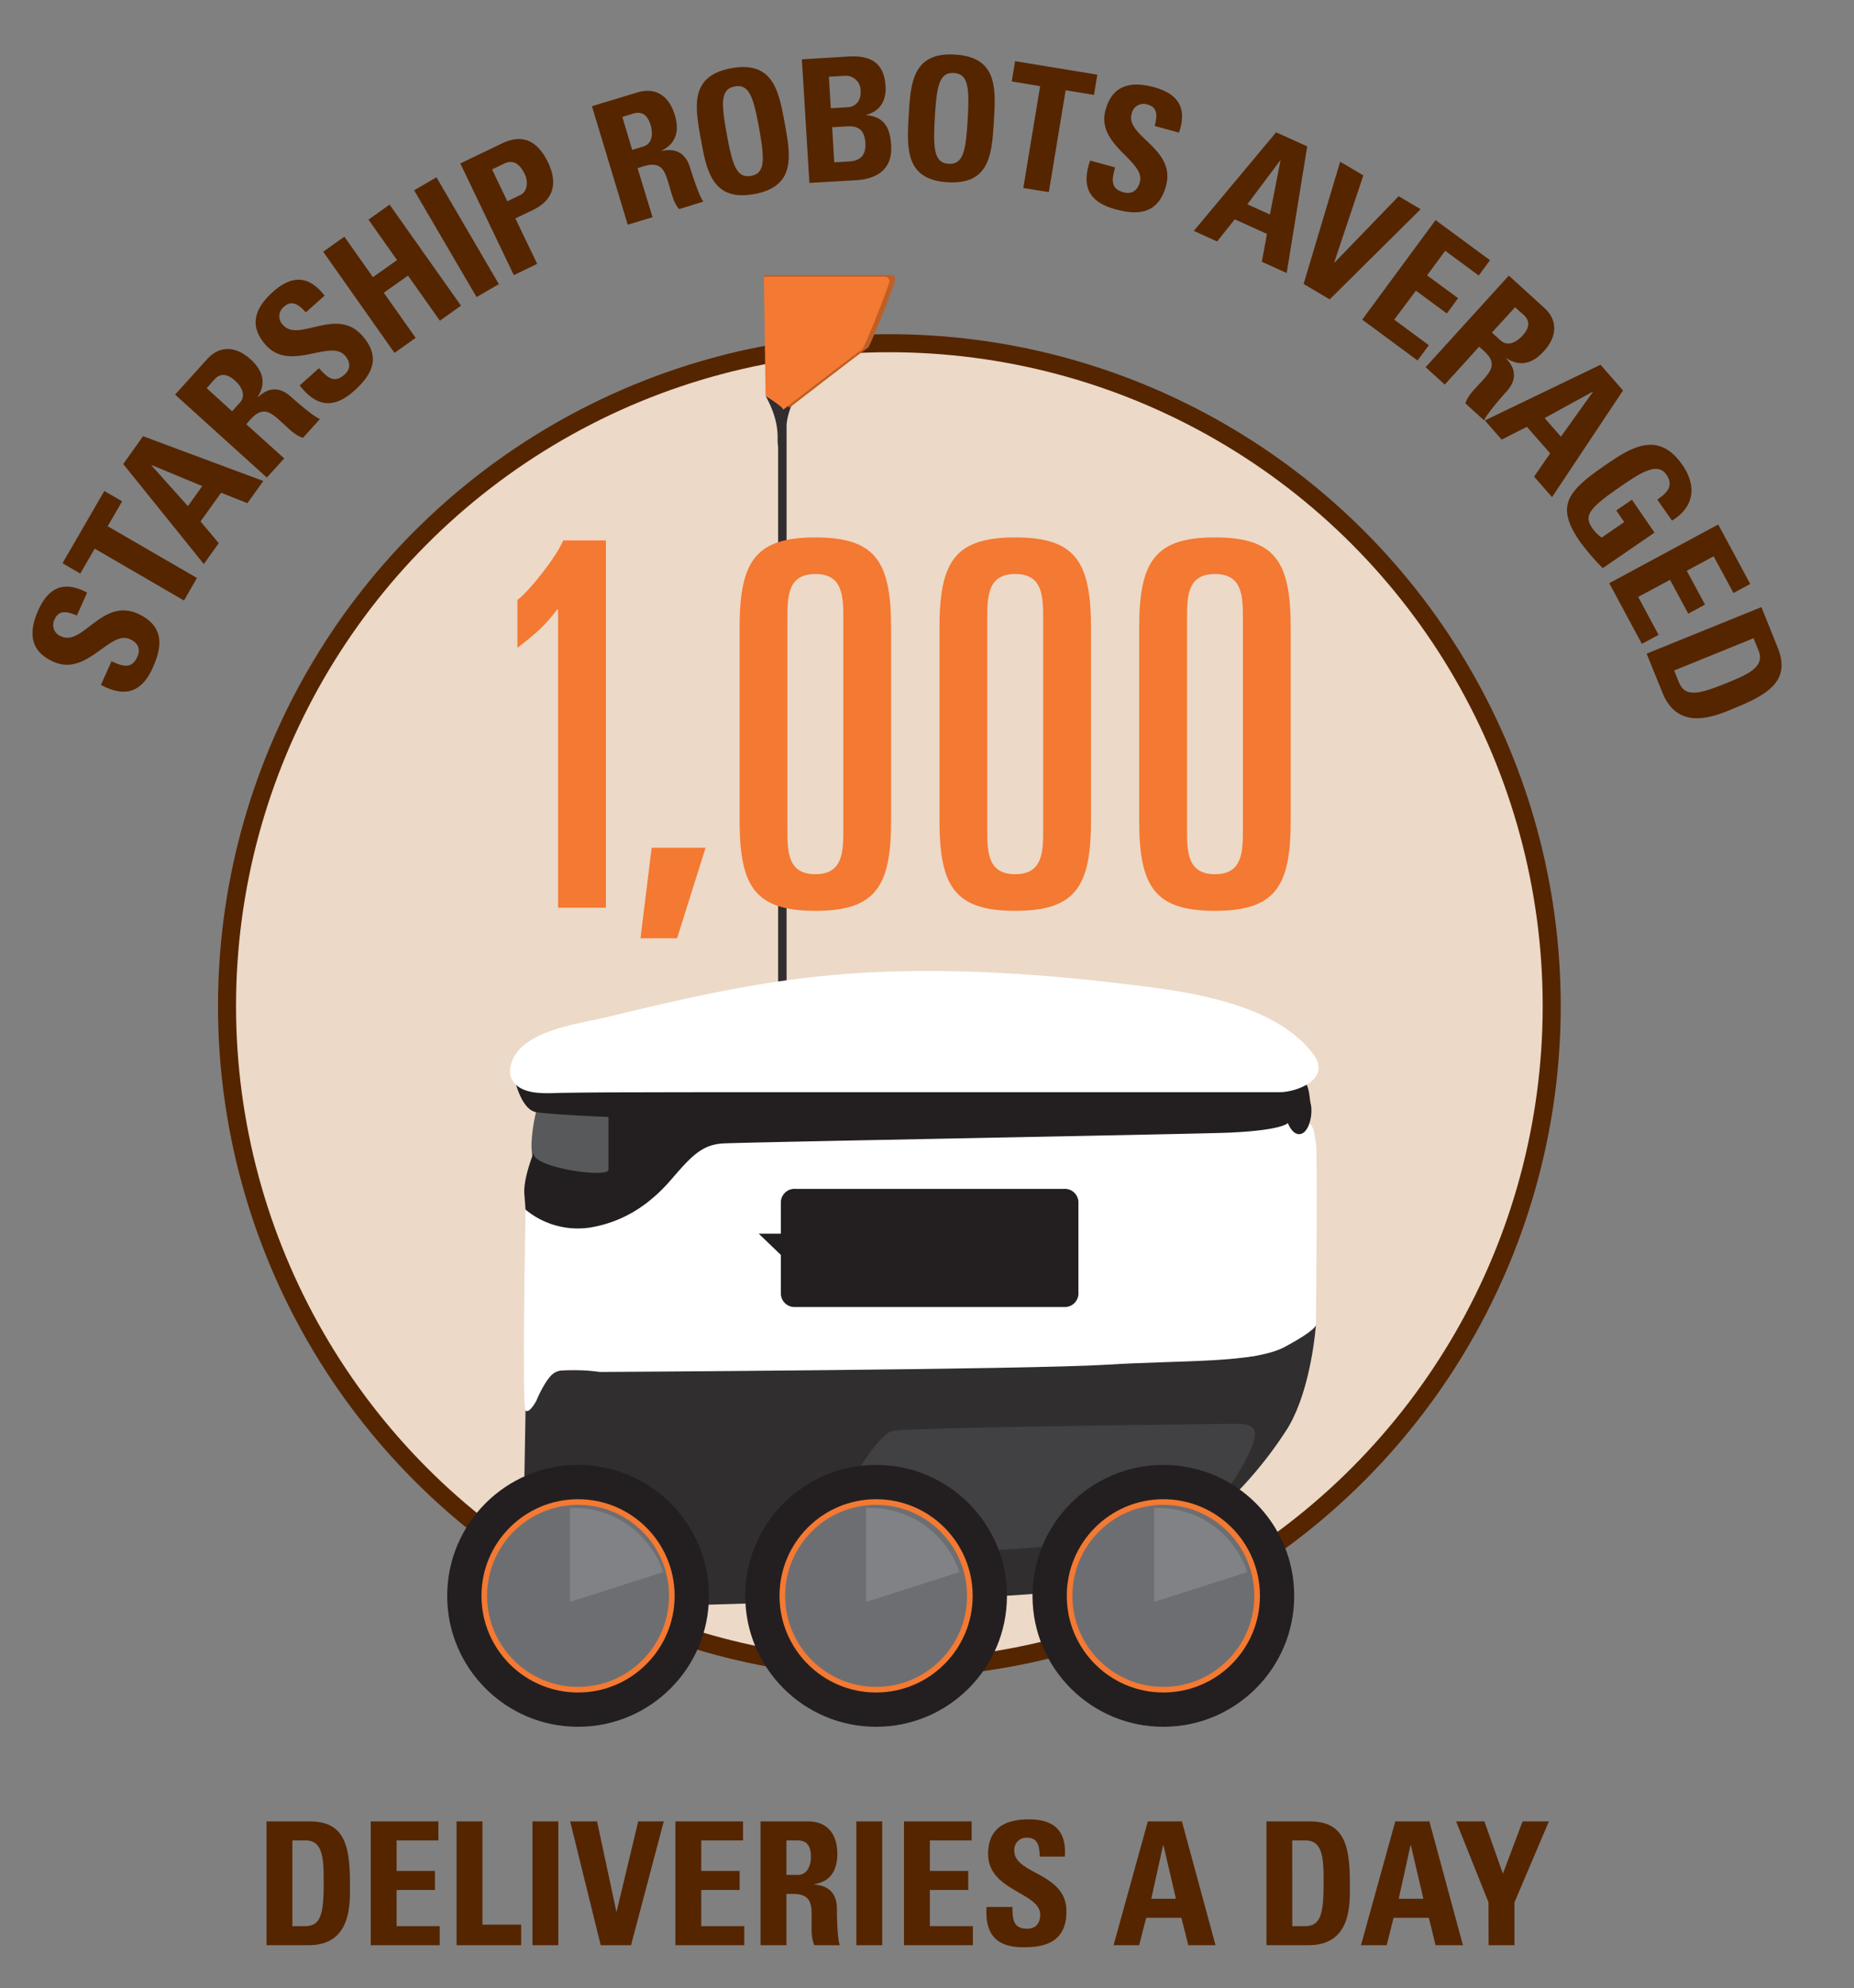
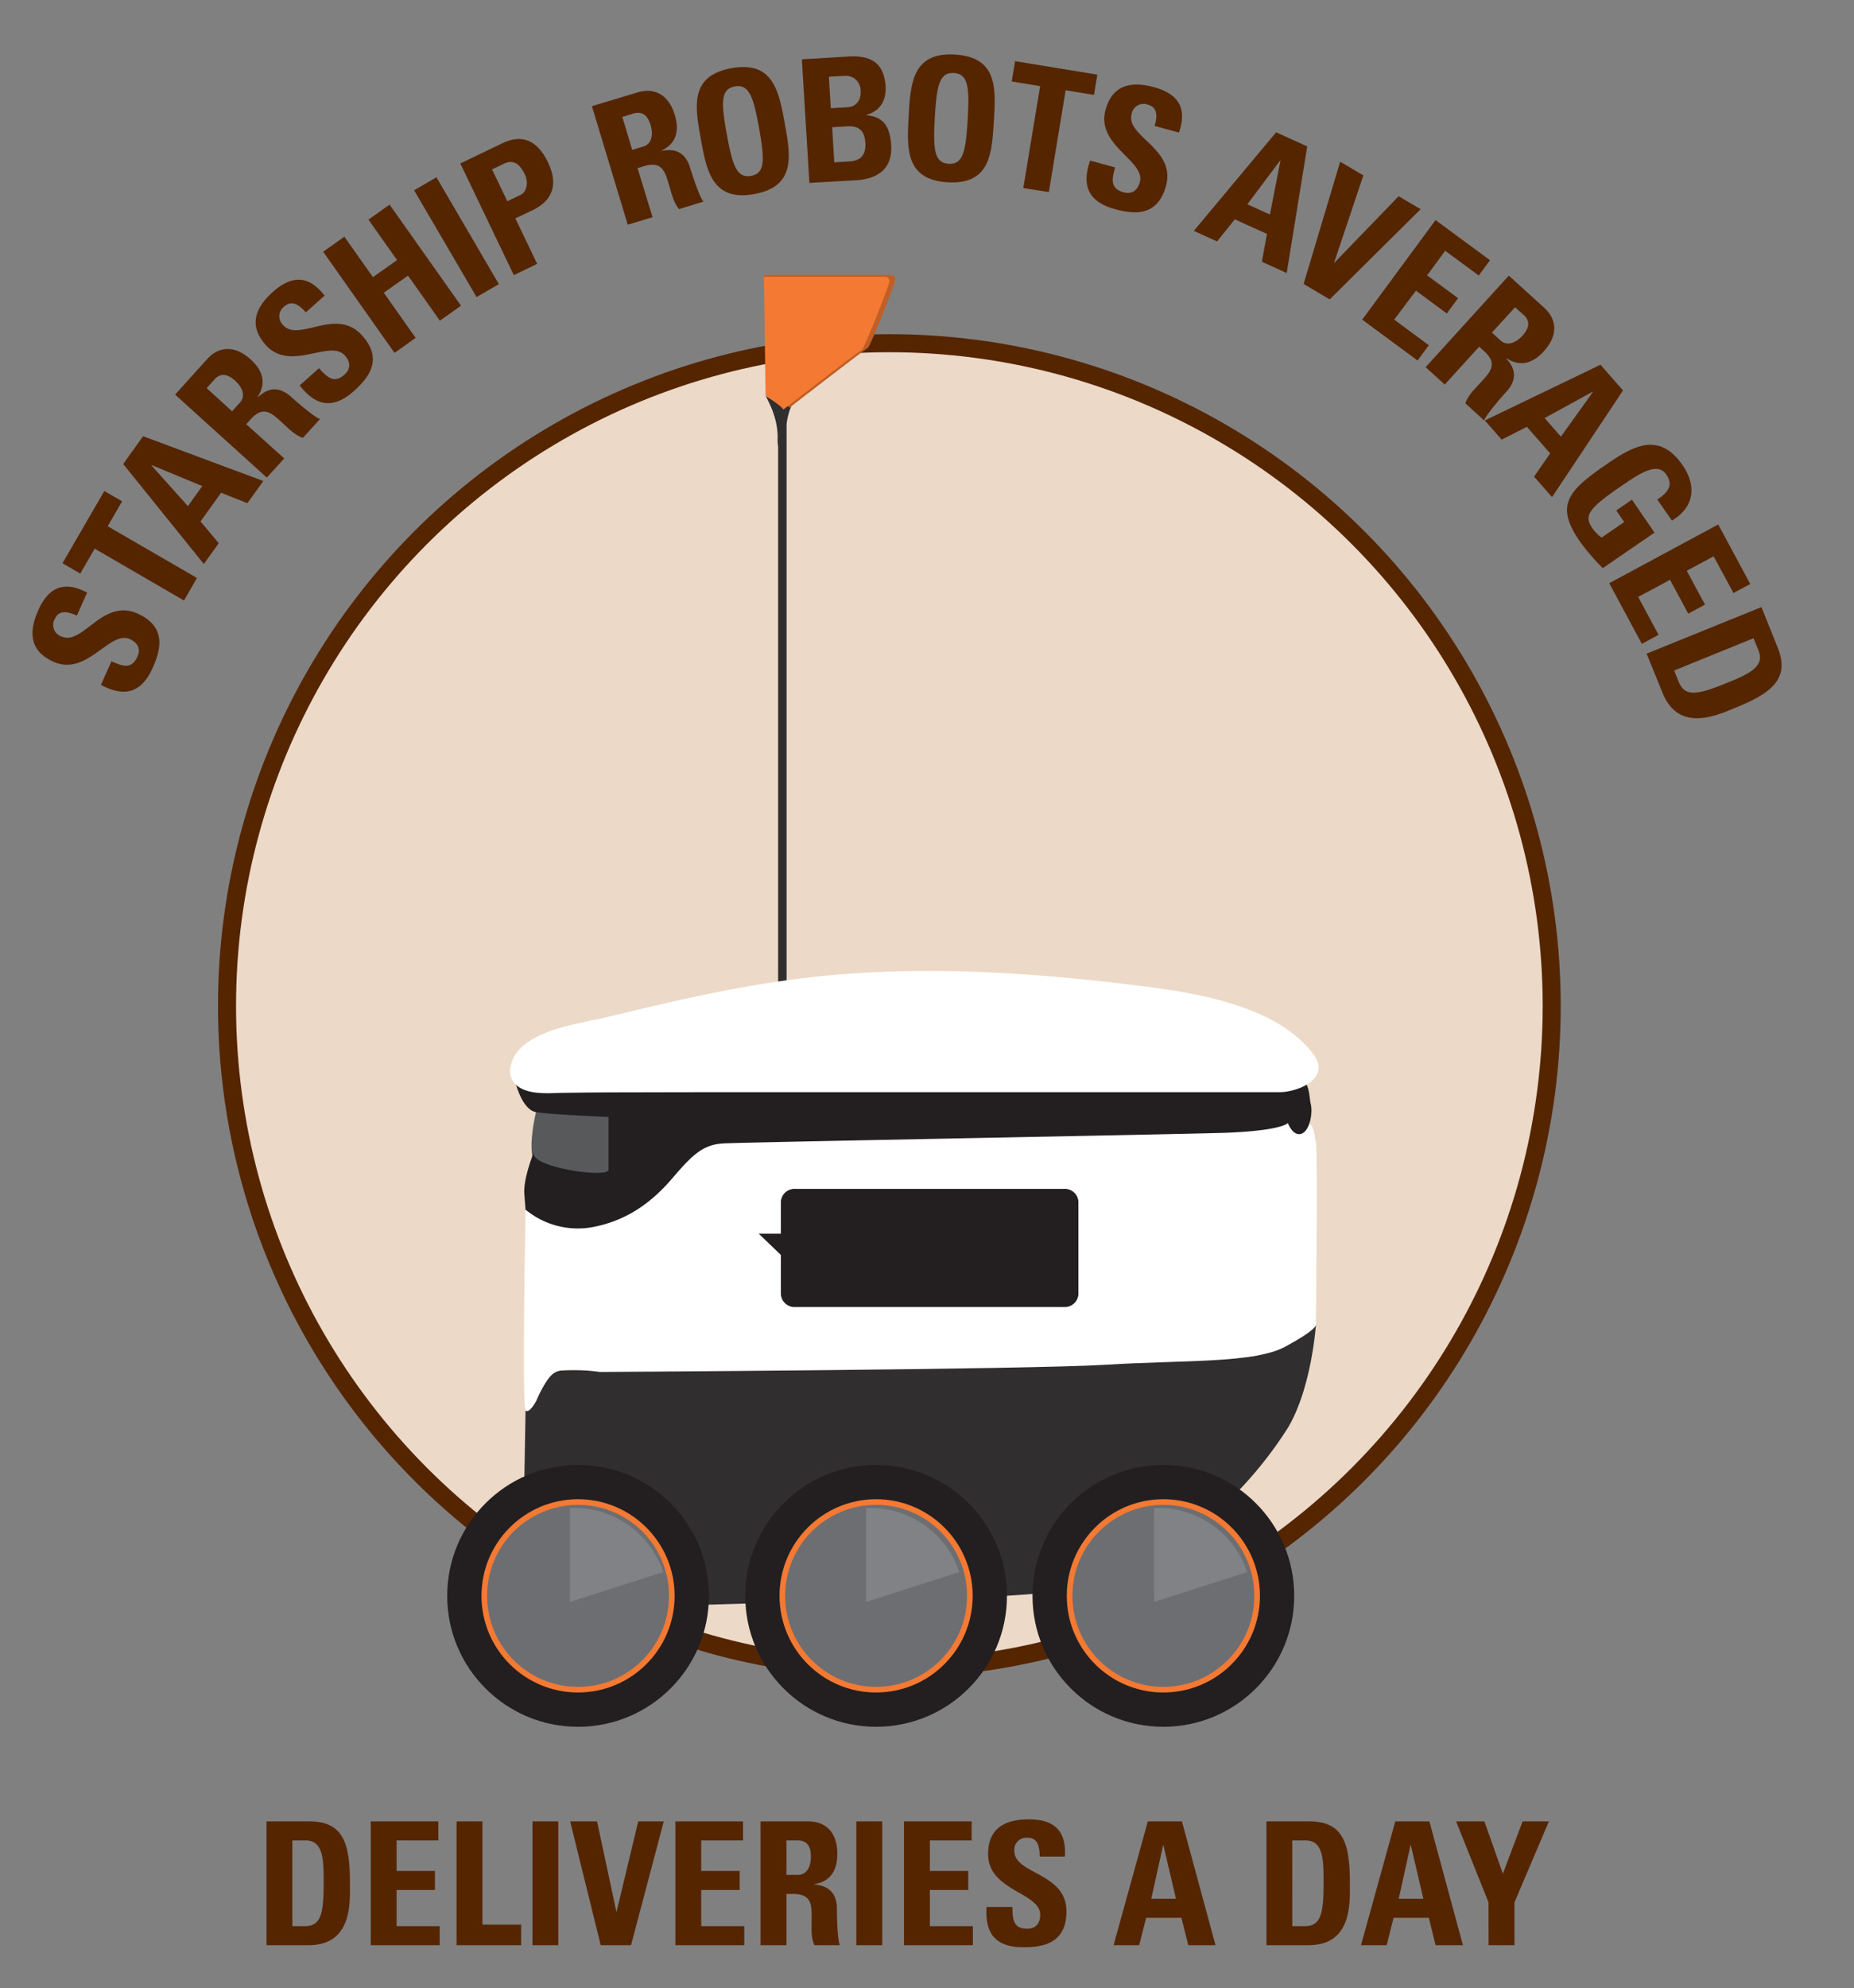
<svg xmlns="http://www.w3.org/2000/svg" viewBox="0 0 493.35 528.69">
  <rect x="0" y="0" width="493.35" height="528.69" fill="#808080" stroke="none" />
  <defs>
    <style>.cls-2{fill:#302e2f}.cls-5,.cls-7{fill:#231f20}.cls-7,.cls-8{stroke:#231f20;stroke-width:.78px;stroke-miterlimit:10}.cls-8{fill:#6d6e71;stroke:#f47932;stroke-width:1.5px}.cls-10{fill:#f47932}.cls-12{fill:#808285}.cls-13{fill:#552500}</style>
  </defs>
  <circle cx="236.66" cy="267.52" r="176.25" fill="#ecd9c7" stroke="#552500" stroke-linecap="round" stroke-linejoin="round" stroke-width="4.8" id="robot-bg" />
  <g id="robot">
    <path class="cls-2" d="M139.85 375.09s5.3-10.53 9.53-10.65 177.68-1.61 185.14-4 15.64-8.1 15.64-8.1-1.14 16.95-7.54 27.5a107.29 107.29 0 01-16 19.56l-21.42 22.38-37.63 2.61-84.86 2.51-34.22-12.16-9.07-15.3z" />
    <path d="M143.05 294.17a44.82 44.82 0 00-1.6 9.62c-.18 6.32 2 8 2 8l18.45 1.65 6.07-12.2-3.19-7z" fill="#58595b" />
    <path d="M139.85 321.68s-1 52.45 0 53.41 2.86-2.56 2.86-2.56 2.58-6.4 5.14-7.68 11.83 0 11.83 0 114.18-.64 134.65-1.92 39.34-.32 47.65-4.79 8.18-5.76 8.18-5.76.51-47.28 0-48.59.14-4.82-3.38-6.1-134.65-1-140.73 0-27.28 8.6-27.28 8.6-2.14 11.87-16.21 12.51-19.85 0-19.85 0z" fill="#fff" />
    <path class="cls-5" d="M136.87 286.69s1.7 8.44 5.86 9.08 19.19 1.28 19.19 1.28v14.07c-.32 2.29-21.48-.77-19.83-4.8 0 0-2.88 7-2.56 11.2l.32 4.16a21.82 21.82 0 0017 4.79c9.92-1.6 16.75-6.93 22-13.06s8.09-9 13.53-9.33 126.24-2.5 134.65-2.87c14.39-.64 15.67-2.56 15.67-2.56s1.28 3.52 3.52 2.88 3.2-5.44 2.56-8 .19-8.95-8-7.68c-2.53.4-186.88 4.12-186.88 4.12z" />
    <path class="cls-5" d="M283.13 316.16h-71.5a3.64 3.64 0 00-3.84 3.39v8.52h-5.89l5.89 5.66v10.46a3.64 3.64 0 003.84 3.39h71.5a3.64 3.64 0 003.84-3.39v-24.64a3.64 3.64 0 00-3.84-3.39z" />
-     <path d="M229 390s5.16-8.48 8.36-9.44 88-1.92 91.79-1.92 6 1 4.16 5.68a52.89 52.89 0 01-5.94 10.65l-42.79 15.66s-23.24 2.56-31.87 1.6S229 410 229 410z" fill="#414042" />
    <circle class="cls-7" cx="153.82" cy="424.39" r="34.43" />
    <circle class="cls-8" cx="153.82" cy="424.39" r="24.95" />
    <circle class="cls-7" cx="233.13" cy="424.39" r="34.43" />
    <circle class="cls-8" cx="233.13" cy="424.39" r="24.95" />
    <circle class="cls-7" cx="309.57" cy="424.39" r="34.43" />
    <circle class="cls-8" cx="309.57" cy="424.39" r="24.95" />
    <path class="cls-2" d="M206 104.49v-.16zM211.68 106.1c-.36.57-2 2.06-3.19 1.52s-4.65-1.94-4.77-2.55c.16.89 3.26 5.27 3.21 11.38a13 13 0 00.13 2.37v142.79a1.13 1.13 0 002.25 0V112.88a16.67 16.67 0 011.36-5.11c.12-.24.95-1.56 1.01-1.67z" />
-     <path class="cls-2" d="M211 106.28c.14-.22.15-.27 0 0z" />
    <path d="M210 108.48c-.25-.94-4.71-3.52-4.71-3.87s-2-31.48-2-31.48h33.81a1.16 1.16 0 011.12 1.27c-.1 1.19-6.64 17.7-7.26 18.09-1.81 1.15-20.96 15.99-20.96 15.99z" fill="#bf5f25" />
    <path class="cls-10" d="M208.43 108.94c-.25-.94-4.71-3.52-4.71-3.87s-.44-31.47-.44-31.47h32.25a1.16 1.16 0 011.13 1.26c-.1 1.19-6.65 17.7-7.27 18.09-1.81 1.16-20.96 15.99-20.96 15.99z" />
    <path d="M136.87 286.69a4 4 0 01-.36-2.48c1.34-9.38 17.75-11.2 24.86-12.92 24.16-5.83 44-10.47 69-11.88 24.85-1.4 50.43.61 75 3.77 14 1.8 34.1 5.38 43.25 17.3a7 7 0 011.43 2.67c.93 4.34-6.22 6.54-9.38 6.54H201.64q-17.35 0-34.71.05-8.67 0-17.35.14c-3.68.04-10.58.83-12.71-3.19z" stroke="#fff" stroke-width="1.5" stroke-miterlimit="10" fill="#fff" />
    <path id="robot-wheel1" class="cls-12" d="M152.82 401h-1.14v25l24.79-7.93A25 25 0 00152.82 401z" />
    <path id="robot-wheel2" class="cls-12" d="M231.62 401h-1.14v25l24.8-7.93A25 25 0 00231.62 401z" />
    <path id="robot-wheel3" class="cls-12" d="M308.24 401h-1.13v25l24.79-7.93A25 25 0 00308.24 401z" />
  </g>
  <g id="bottom-copy">
    <path class="cls-13" d="M70.92 484.37h11.49c9 0 10.71 6 10.71 16.28 0 5.06.78 16.64-11 16.64h-11.2zm6.88 27.86h3.33c4.2 0 5-3.15 5-11.4 0-6.06 0-11.4-4.79-11.4H77.8zM98.65 517.29v-32.92h18v5.06h-11.12v8.12h10.21v5.06h-10.21v9.62H117v5.06zM121.49 517.29v-32.92h6.89v27.45h10.3v5.47zM141.69 517.29v-32.92h6.88v32.92zM151.72 484.37h7.16l5.12 23.94h.09l5.74-23.94h6.8l-8.71 32.92h-8.07zM179.72 517.29v-32.92h18v5.06H186.6v8.12h10.22v5.06H186.6v9.62h11.45v5.06zM209.27 517.29h-6.89v-32.92h12.72c4.7 0 7.71 3 7.71 8.62 0 4.2-1.64 7.34-6.11 8.07v.09c1.5.18 6 .55 6 6.48 0 2.09.14 8.29.78 9.66h-6.78c-.91-2-.73-4.24-.73-6.38 0-3.92.36-7.25-4.92-7.25h-1.78zm0-18.69h3c2.74 0 3.51-2.74 3.51-4.83 0-3.15-1.32-4.34-3.51-4.34h-3zM227.87 517.29v-32.92h6.89v32.92zM240.55 517.29v-32.92h18v5.06h-11.11v8.12h10.21v5.06h-10.21v9.62h11.44v5.06zM272.29 517.84c-8.53 0-10.12-5-9.76-10.72h6.89c0 3.15.13 5.79 3.92 5.79 2.32 0 3.46-1.5 3.46-3.73 0-5.93-13.86-6.3-13.86-16.1 0-5.15 2.46-9.25 10.85-9.25 6.7 0 10 3 9.58 9.89h-6.71c0-2.46-.41-5-3.19-5a3.2 3.2 0 00-3.55 3.51c0 6.25 13.86 5.7 13.86 16.05 0 8.56-6.25 9.56-11.49 9.56zM296.32 517.29l9.12-32.92h9.07l8.94 32.92h-7.25l-1.83-7.29H305l-1.87 7.29zm13.27-26.58h-.09l-3.15 14.23h6.57zM337 484.37h11.49c9 0 10.71 6 10.71 16.28 0 5.06.78 16.64-11 16.64H337zm6.88 27.86h3.33c4.19 0 5-3.15 5-11.4 0-6.06 0-11.4-4.79-11.4h-3.56zM362.16 517.29l9.12-32.92h9.08l8.93 32.92H382l-1.78-7.29h-9.39l-1.83 7.29zm13.27-26.58h-.09l-3.14 14.23h6.56zM396.09 505.89l-8.62-21.52H395l4.92 13.91 5.24-13.91h7L403 505.89v11.4h-6.88z" />
  </g>
  <g id="top-copy">
    <path class="cls-13" d="M40.62 177.63c-3.49 7.77-8.72 7.18-13.77 4.51l2.82-6.28c2.87 1.29 5.34 2.24 6.88-1.21 1-2.12.05-3.78-2-4.69-5.4-2.43-11.41 10.07-20.36 6-4.7-2.11-7.43-6-4-13.69 2.75-6.11 6.86-7.92 13-4.68l-2.74 6.11c-2.25-1-4.71-1.66-5.85.88a3.21 3.21 0 001.75 4.68c5.7 2.56 10.88-10.31 20.32-6.07 7.74 3.54 6.1 9.65 3.95 14.44zM27.76 130.57l4.74 2.74-3.84 6.63 23.75 13.76-3.45 6-23.76-13.8-3.84 6.63-4.73-2.75zM54.24 150l-21.45-26.6 5.28-7.4 32 11.91-4.23 5.9-7-2.77-5.48 7.63 4.85 5.78zm-13.88-26.32l-.06.08L50 134.6l3.82-5.34zM75.64 121.91L71 127l-24.41-22.06 8.53-9.44c3.15-3.48 7.4-3.7 11.56.06 3.11 2.82 4.35 6.14 1.89 10l.07.06c1.15-1 4.41-4.07 8.81-.09 1.56 1.4 6.25 5.46 7.7 5.9l-4.53 5c-2.1-.67-3.64-2.3-5.23-3.74-2.91-2.63-5.13-5.13-8.68-1.2l-1.19 1.32zm-13.88-12.54l2.05-2.26c1.84-2 .33-4.44-1.23-5.85-2.34-2.11-4.1-1.92-5.57-.3l-2 2.27zM94.16 104c-6.36 5.67-10.89 3-14.41-1.5l5.14-4.59c2.09 2.35 4 4.23 6.78 1.71 1.74-1.54 1.58-3.43.1-5.09-4-4.43-14.54 4.53-21.06-2.79-3.43-3.85-4.33-8.55 1.93-14.13 5-4.47 9.5-4.44 13.74 1l-5 4.46c-1.64-1.84-3.62-3.44-5.69-1.59a3.21 3.21 0 00-.32 5c4.16 4.66 14.14-5 21 2.76 5.7 6.34 1.71 11.25-2.21 14.76zM105.66 69.17l-7.61-10.76 5.62-4 19 26.88-5.62 4-8.48-12-6.44 4.56 8.48 12-5.63 4L86 66.94l5.63-4 7.61 10.76zM126.81 79L110.2 50.61l5.94-3.47 16.61 28.42zM122.49 43.47l11.18-5.37c5.68-2.72 9.56-.33 12.16 5.09 1.62 3.38 3.19 9.19-4.08 12.69l-4.61 2.2 5.8 12.09-6.21 3zM135 53.52l3.46-1.66c1.85-.88 2.15-3.51 1.21-5.48-1.17-2.43-2.81-4.17-5.61-2.83l-3.12 1.5zM173.64 57.76l-6.6 2-9.53-31.52 12.18-3.68c4.5-1.36 8.25.65 9.87 6 1.22 4 .56 7.5-3.51 9.5v.08c1.49-.26 5.88-1.2 7.59 4.47.61 2 2.54 7.91 3.54 9l-6.46 2c-1.45-1.66-1.92-3.85-2.54-5.9-1.14-3.76-1.76-7.05-6.82-5.52l-1.7.52zm-5.42-17.9l2.93-.88c2.62-.8 2.57-3.64 2-5.65-.91-3-2.52-3.76-4.62-3.13l-2.92.89zM186.48 36.91c-1.55-8.57-3-16.74 8.14-18.77s12.65 6.14 14.21 14.71 3 16.74-8.14 18.76-12.69-6.22-14.21-14.7zM202 34.1c-1.51-8.3-2.65-11.8-6.46-11.11s-3.66 4.37-2.15 12.67 2.65 11.8 6.46 11.11 3.62-4.37 2.15-12.67zM215.38 48.64l-2-32.86 12.2-.74c5.23-.32 9.65.92 10.07 7.93.23 3.78-1.47 6.62-5.16 7.58v.09c4.91.38 6.37 3.45 6.65 8 .5 8.33-6.71 9.14-9.63 9.31zm5.69-19.85l4.6-.28c1.5-.09 3.54-1.22 3.34-4.41a3.93 3.93 0 00-4.21-3.94l-4.23.25zm.93 14.38l3.82-.23c1.46-.09 4.73-.33 4.45-4.93-.17-2.91-1.37-4.62-4.83-4.41l-4 .24zM241.8 30.84c.5-8.69 1-17 12.31-16.33s10.89 8.93 10.36 17.63-1 17-12.3 16.33-10.86-9.02-10.37-17.63zm15.7.9c.49-8.42.19-12.09-3.68-12.32s-4.57 3.4-5.06 11.82-.18 12.09 3.69 12.31 4.55-3.39 5.05-11.81zM292 19.85l-.89 5.39-7.54-1.24-4.47 27.08-6.8-1.08 4.48-27.09-7.56-1.25.89-5.4zM296.67 55.61c-8.22-2.24-8.44-7.5-6.59-12.91l6.65 1.82c-.83 3-1.4 5.62 2.25 6.62 2.25.61 3.74-.54 4.33-2.69 1.57-5.72-11.71-9.73-9.13-19.19 1.36-5 4.82-8.28 12.91-6.07 6.47 1.77 8.89 5.55 6.63 12.07l-6.46-1.76c.65-2.38.91-4.91-1.77-5.64a3.21 3.21 0 00-4.36 2.45c-1.65 6 11.87 9.15 9.14 19.14-2.27 8.23-8.54 7.55-13.6 6.16zM317.67 61.4l21.91-26.22 8.27 3.75-5.46 33.68-6.61-3 1.36-7.4-8.56-3.88-4.72 5.88zm23.07-18.73h-.08l-8.74 11.66 6 2.71zM356.62 43l6.17 3.64L355 69.88h.07l17.11-17.7 5.85 3.45-24.19 23.98-6.95-4.1zM362.49 85L382 58.53l14.49 10.67-3 4.07-8.92-6.58-4.82 6.54 8.25 6.06-3 4.07-8.22-6.06L371 85l9.21 6.8-3 4.07zM384.45 102.27l-5.09-4.63 22.14-24.35 9.42 8.56c3.47 3.16 3.67 7.41-.1 11.56-2.82 3.1-6.15 4.32-9.95 1.86l-.06.06c1 1.15 4.05 4.43.06 8.81-1.41 1.55-5.48 6.23-5.93 7.67l-5-4.54c.67-2.09 2.31-3.62 3.75-5.21 2.64-2.9 5.15-5.12 1.24-8.67l-1.32-1.2zM397 88.44l2.26 2.06c2 1.84 4.43.34 5.85-1.21 2.11-2.33 1.93-4.1.31-5.57l-2.26-2zM395.12 111.81L425.89 97l6 6.83L413 132.2l-4.78-5.45 4.28-6.18-6.19-7.06-6.72 3.4zm28.74-7.56l-.06-.07-12.77 7 4.33 4.94zM441 132.85c2.54-1.69 4.48-3.63 2.41-6.64-2.43-3.53-7.2-.25-12.46 3.37-8.5 5.83-9.43 7.69-7.21 10.92a10.64 10.64 0 002.46 2.46l6-4.13-2.11-3.08 4.17-2.87 6 8.76-13.76 9.45a62.13 62.13 0 01-6.1-7.09c-6.56-9.55-3.36-13.35 6.94-20.42 6.84-4.7 14-9.14 20.4.14 3.82 5.57 3.08 11.17-2.83 14.73zM428.22 155.09l29-15.61 8.52 15.82-4.46 2.4-5.28-9.76-7.15 3.85 4.85 9-4.46 2.4-4.84-9-8.48 4.56 5.43 10.08-4.45 2.4zM468.72 161.45L473 172.1c3.4 8.36-1.54 12.19-11.05 16.05-4.69 1.91-15.14 7-19.56-3.92l-4.22-10.4zm-23.23 16.86l1.25 3.08c1.58 3.89 4.8 3.47 12.45.36 5.62-2.28 10.57-4.28 8.77-8.72l-1.34-3.3z" />
  </g>
  <g id="thousand">
-     <path class="cls-10" d="M148.51 162.12h-.27c-2.84 3.79-5.41 6.23-10.55 10.15v-12.72c3.11-2.3 10.42-11.5 12.18-15.83h11.36v97.68h-12.72zM173.41 225.44h14.34l-7.58 24.08h-9.74zM196.81 167c0-17.58 4.06-24.08 20.16-24.08s20.15 6.5 20.15 24.08v51.14c0 17.59-4.05 24.08-20.15 24.08s-20.16-6.49-20.16-24.08zm12.72 53.3c0 6.09 0 12.18 7.44 12.18s7.44-6.09 7.44-12.18v-55.47c0-6.09 0-12.18-7.44-12.18s-7.44 6.09-7.44 12.18zM250 167c0-17.58 4.05-24.08 20.15-24.08s20.16 6.5 20.16 24.08v51.14c0 17.59-4.06 24.08-20.16 24.08S250 235.72 250 218.13zm12.71 53.3c0 6.09 0 12.18 7.44 12.18s7.44-6.09 7.44-12.18v-55.47c0-6.09 0-12.18-7.44-12.18s-7.44 6.09-7.44 12.18zM303.14 167c0-17.58 4.06-24.08 20.16-24.08s20.16 6.5 20.16 24.08v51.14c0 17.59-4.06 24.08-20.16 24.08s-20.16-6.49-20.16-24.08zm12.72 53.3c0 6.09 0 12.18 7.44 12.18s7.44-6.09 7.44-12.18v-55.47c0-6.09 0-12.18-7.44-12.18s-7.44 6.09-7.44 12.18z" />
-   </g>
+     </g>
</svg>